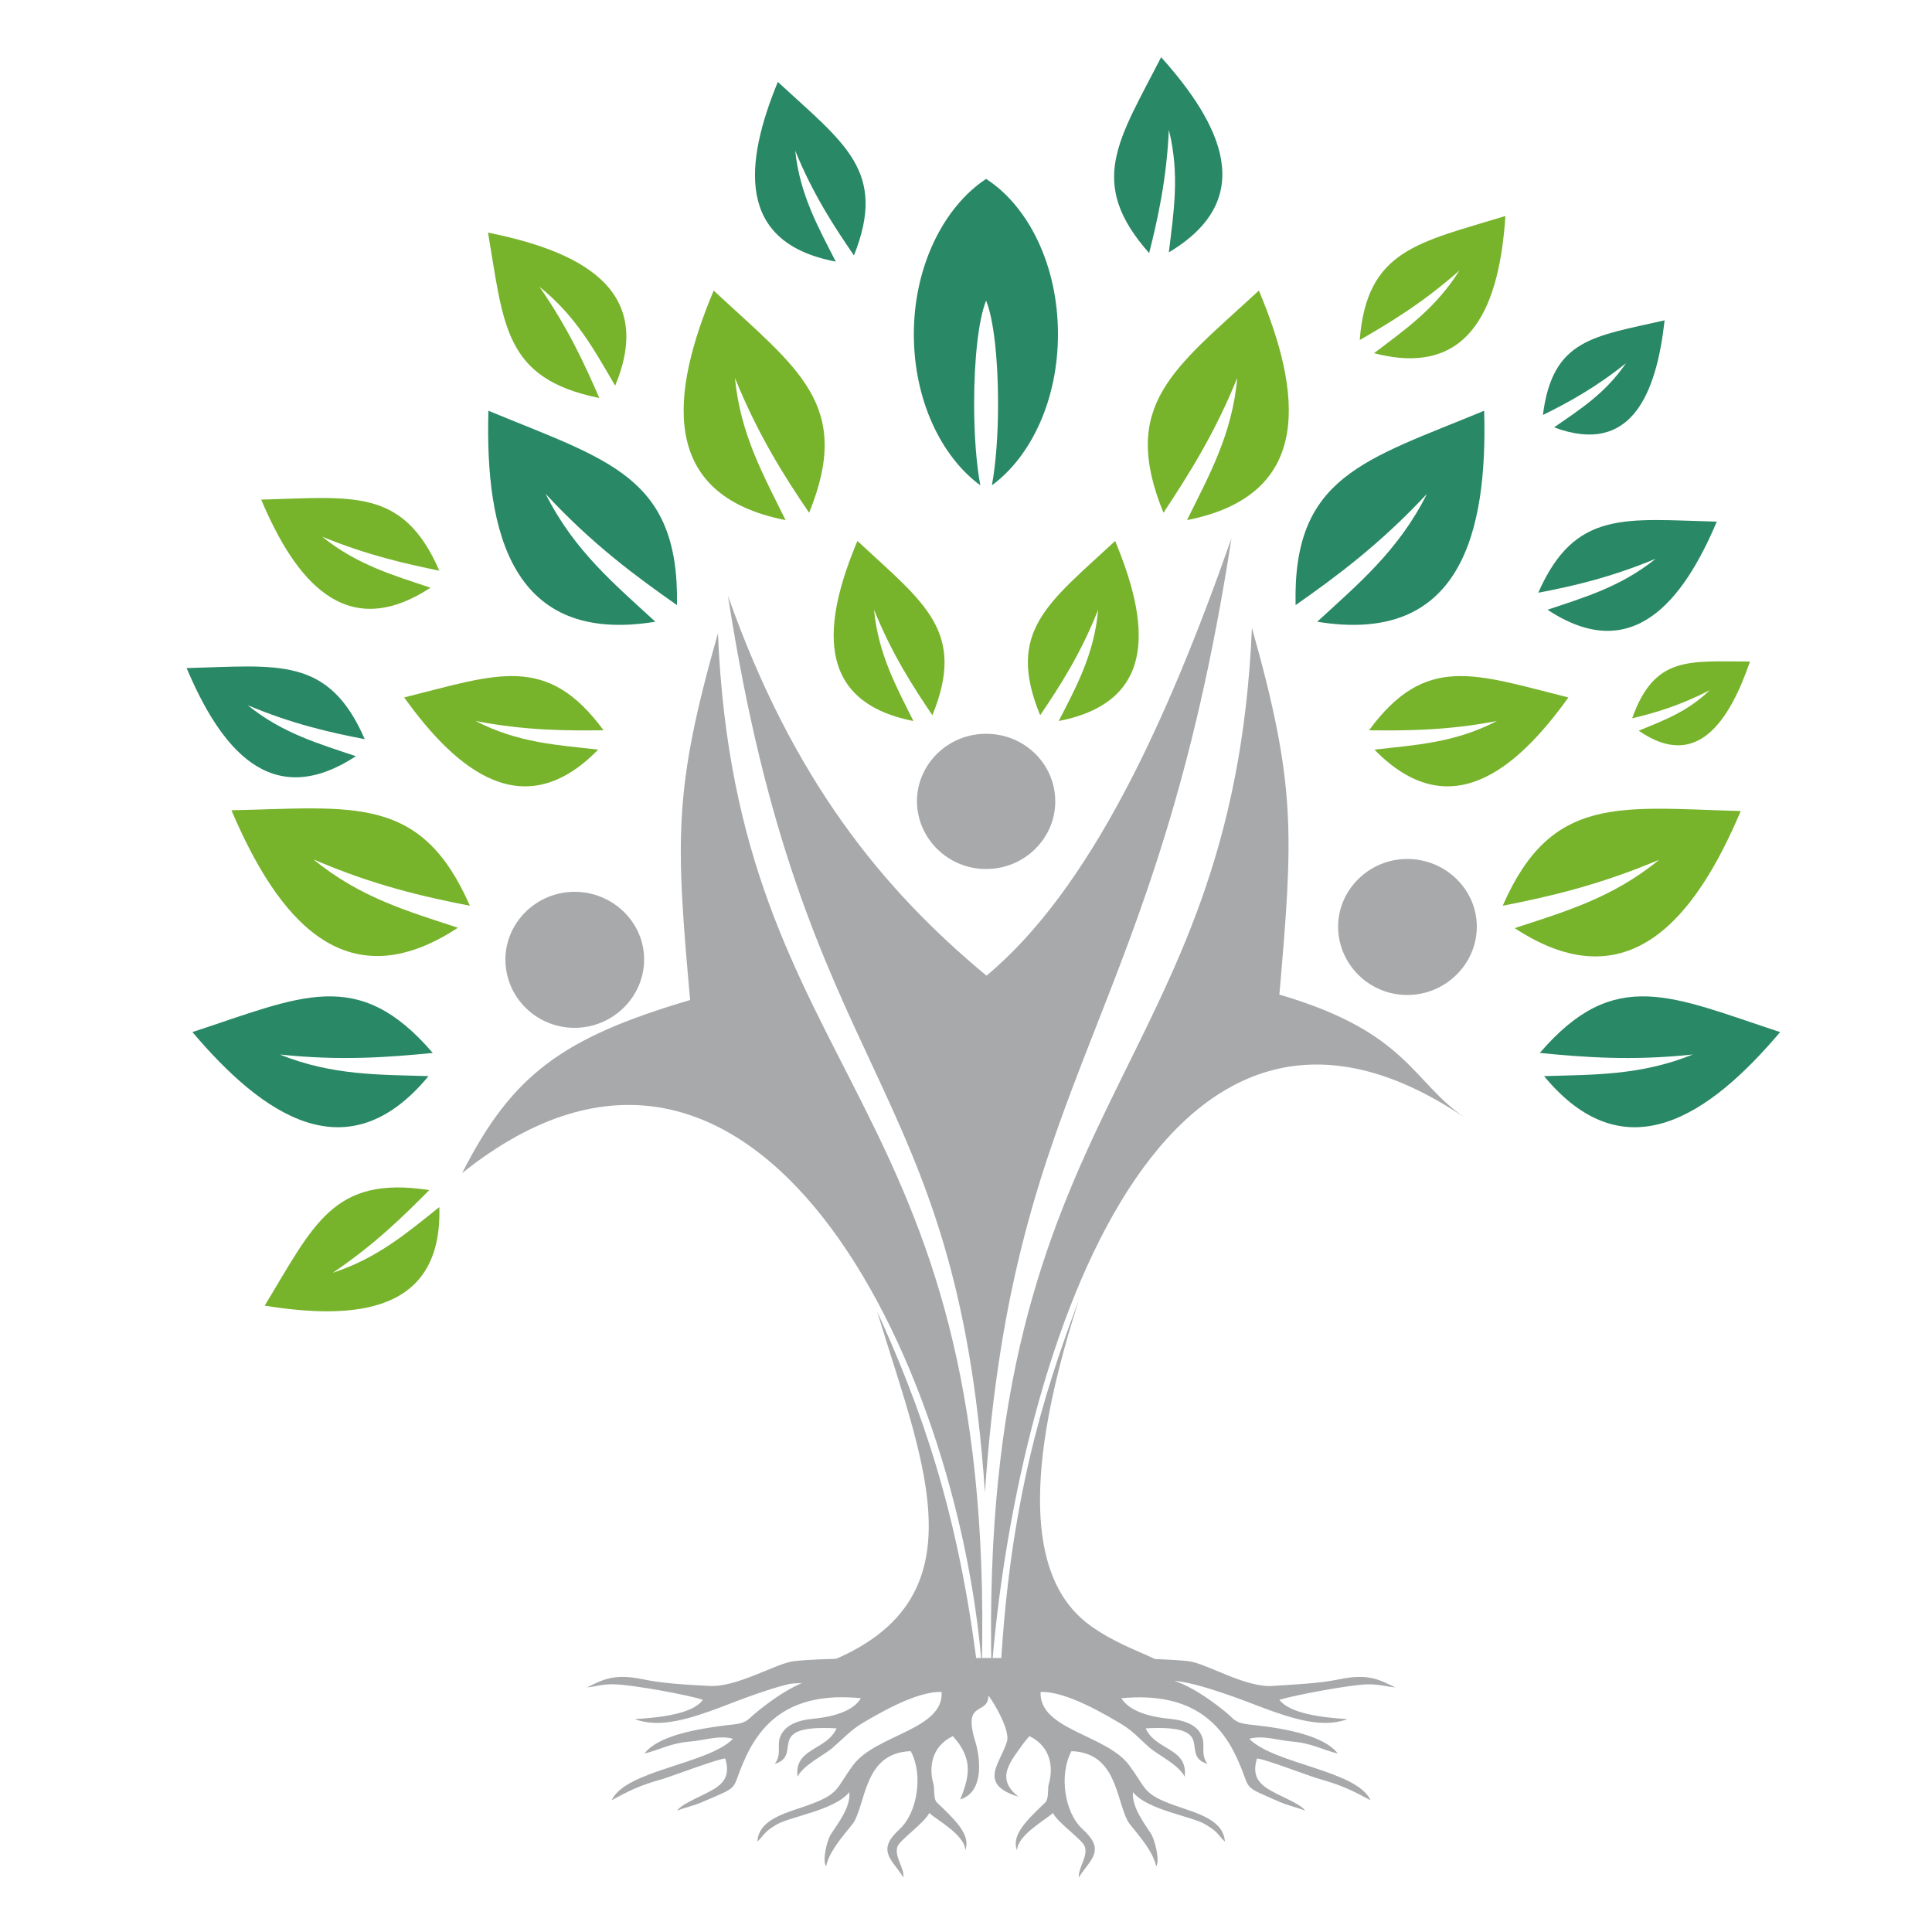
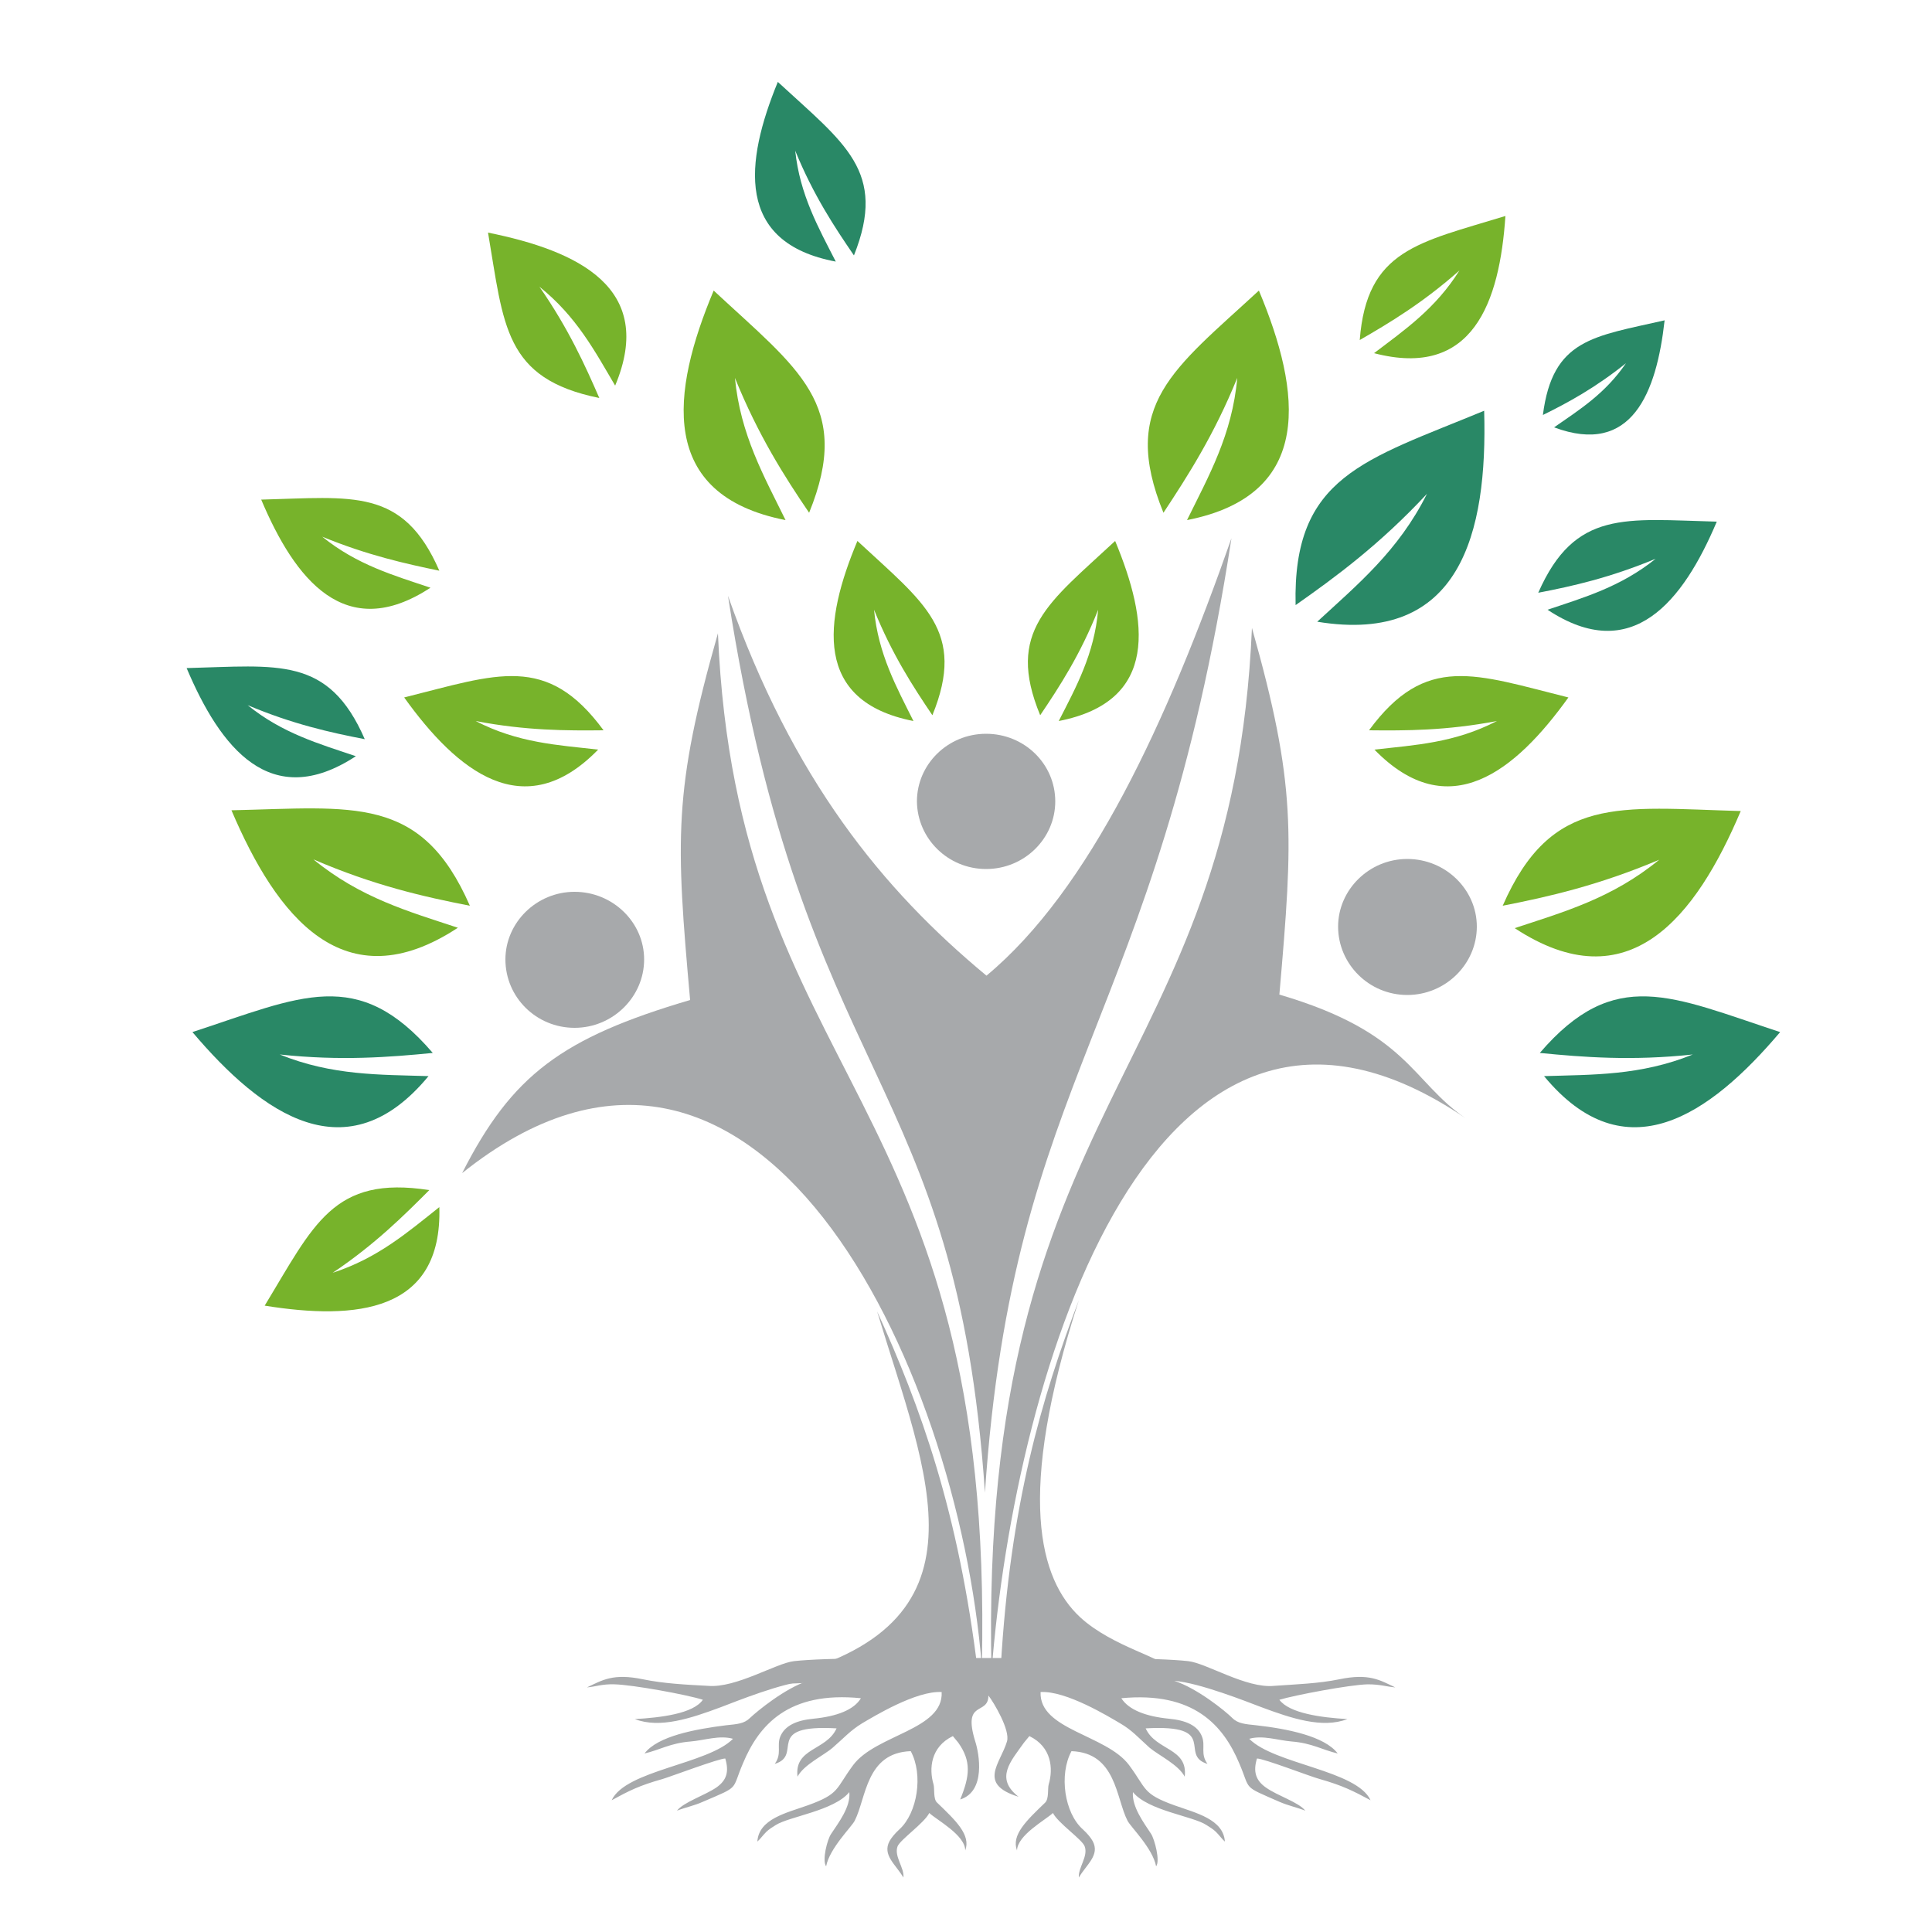
<svg xmlns="http://www.w3.org/2000/svg" id="Ebene_1" x="0px" y="0px" viewBox="0 0 500 500" style="enable-background:new 0 0 500 500;" xml:space="preserve">
  <style type="text/css"> .st0{fill-rule:evenodd;clip-rule:evenodd;fill:#A7A9AB;} .st1{fill-rule:evenodd;clip-rule:evenodd;fill:#298866;} .st2{fill-rule:evenodd;clip-rule:evenodd;fill:#77B32B;} </style>
  <path class="st0" d="M254.1,431.3c3.4-149.2-63.4-150.9-68.3-267.4c-11.6,40.7-10.9,53.4-7.2,94.9c-33.2,9.8-46.1,19.4-59,44.8 C195.7,242.7,247.9,352.8,254.1,431.3L254.1,431.3z" />
  <path class="st0" d="M148.7,266c9.9,0,18-8,18-17.7c0-9.6-8.1-17.5-18-17.5c-9.9,0-17.9,8-17.9,17.5 C130.8,258.1,138.8,266,148.7,266L148.7,266z" />
  <path class="st0" d="M256.6,432.7C253.2,283.6,319,279,324,162.5c11.5,40.7,10.7,53.4,7.1,94.9c33.4,9.8,34.1,22.4,48.2,32 C298.7,234.6,262.7,354.2,256.6,432.7L256.6,432.7z" />
  <path class="st0" d="M364.2,257.5c9.9,0,18-8,18-17.7c0-9.6-8.1-17.5-18-17.5s-17.9,8-17.9,17.5 C346.3,249.5,354.3,257.5,364.2,257.5L364.2,257.5z" />
  <path class="st0" d="M255.3,252.5c-26.9-22.3-50.1-50.7-66.9-98.3c19.7,127.1,59.1,122.6,66.5,232.1c7.4-109.5,44.2-119.9,63.8-247 C302,186.9,282.1,230.2,255.3,252.5L255.3,252.5z" />
  <path class="st0" d="M255.2,224.9c9.9,0,17.9-7.9,17.9-17.5c0-9.7-8-17.5-17.9-17.5c-9.9,0-17.9,7.9-17.9,17.5 C237.4,217.1,245.4,224.9,255.2,224.9L255.2,224.9z" />
  <path class="st0" d="M227,339.4c11.2,24.6,21.1,51.8,26.1,93.5c-16.6,0.5-68.4,5.2-52.2,1.4C258.2,420.8,239.9,382.1,227,339.4 L227,339.4z" />
-   <path class="st1" d="M335.3,156.6c-0.8-33.4,17.9-37.5,48.8-50.3c0.9,31.6-6.1,60.7-43.2,54.6c10.4-9.6,21-18.3,28.4-33.1 C357.1,140.9,345.7,149.3,335.3,156.6L335.3,156.6z" />
+   <path class="st1" d="M335.3,156.6c-0.8-33.4,17.9-37.5,48.8-50.3c0.9,31.6-6.1,60.7-43.2,54.6c10.4-9.6,21-18.3,28.4-33.1 C357.1,140.9,345.7,149.3,335.3,156.6L335.3,156.6" />
  <path class="st2" d="M354.3,189c14.7-20,27.5-14.5,51.6-8.5c-13.7,19.1-31,33.2-50.2,13.5c10.5-1.2,20.7-1.7,31.7-7.4 C374.3,189.1,363.8,189.1,354.3,189L354.3,189z" />
  <path class="st2" d="M155.1,103c-24.7-5-24.7-18.8-28.8-42.8c23.3,4.7,43.5,14.3,32.9,39.6c-5.3-9-10-17.9-19.6-25.6 C147.1,85,151.4,94.5,155.1,103L155.1,103z" />
  <path class="st1" d="M398.5,272.5c19.4-22.6,34.1-14.6,62.2-5.4c-18.2,21.5-40.1,36.8-61.1,11.4c12.6-0.4,24.9-0.1,38.5-5.6 C422.3,274.6,409.7,273.6,398.5,272.5L398.5,272.5z" />
  <path class="st2" d="M388.9,234.4c12.6-28.8,30.1-25.4,61.6-24.5c-11.6,27.4-29,49.7-58.5,30.3c12.7-4.2,25.2-7.7,37.4-17.7 C413.8,229.1,400.7,232.1,388.9,234.4L388.9,234.4z" />
  <path class="st1" d="M398.1,153.4c9.5-21.6,22.6-19,46.2-18.4c-8.7,20.6-21.9,37.3-43.8,22.8c9.5-3.2,18.9-5.9,28-13.2 C416.7,149.5,407,151.7,398.1,153.4L398.1,153.4z" />
  <path class="st2" d="M351.9,88c1.8-23.4,15.2-25.2,37.7-32.1c-1.5,22.3-8.4,42.2-34,35.5c7.9-6,15.9-11.5,22.1-21.4 C368.2,78.4,359.7,83.5,351.9,88L351.9,88z" />
  <path class="st2" d="M269.2,185.1c-9-21.8,2.2-29.1,19.4-45.1c8.6,20.7,11.5,41.5-14.6,46.6c4.5-8.8,9.2-17.3,10.2-28.8 C279.6,169.4,274.2,177.7,269.2,185.1L269.2,185.1z" />
  <path class="st2" d="M301.1,132.7c-11.4-28,2.7-37.2,24.7-57.5c11,26.2,14.5,52.9-18.6,59.4c5.6-11.4,11.7-22.1,13-36.8 C314.2,112.6,307.3,123.3,301.1,132.7L301.1,132.7z" />
-   <path class="st1" d="M175.2,156.6c0.6-33.4-17.9-37.5-48.8-50.3c-0.9,31.6,6.1,60.7,43.2,54.6c-10.4-9.6-21-18.3-28.4-33.1 C153.3,140.9,164.8,149.3,175.2,156.6L175.2,156.6z" />
  <path class="st2" d="M156.2,189c-14.7-20-27.6-14.5-51.6-8.5c13.7,19.1,31,33.2,50.2,13.5c-10.5-1.2-20.7-1.7-31.7-7.4 C136.1,189.1,146.7,189.1,156.2,189L156.2,189z" />
  <path class="st2" d="M111.1,308c-24.9-3.9-29.9,9-42.6,29.9c23.6,3.8,46,1.8,45.2-25.5c-8.2,6.5-15.9,13.2-27.6,17 C97.1,322,104.5,314.6,111.1,308L111.1,308z" />
  <path class="st1" d="M112,272.5c-19.4-22.6-34.1-14.6-62.2-5.4c18.2,21.5,40.1,36.8,61.1,11.4c-12.6-0.4-24.9-0.1-38.5-5.6 C88.2,274.6,100.7,273.6,112,272.5L112,272.5z" />
  <path class="st2" d="M121.6,234.4C109,205.6,91.5,209,59.9,209.7c11.7,27.5,29.1,49.8,58.6,30.4c-12.7-4.2-25.2-7.7-37.4-17.7 C96.6,229.1,109.7,232.1,121.6,234.4L121.6,234.4z" />
  <path class="st1" d="M94.4,191.3c-9.4-21.6-22.5-19-46.1-18.4c8.7,20.6,21.7,37.3,43.8,22.8c-9.5-3.2-19-5.9-28-13.2 C75.7,187.4,85.6,189.6,94.4,191.3L94.4,191.3z" />
  <path class="st2" d="M113.7,147.7c-9.4-21.6-22.5-19-46.1-18.4c8.7,20.6,21.7,37.3,43.8,22.8c-9.5-3.2-19-5.9-28-13.2 C95.1,143.7,105,145.9,113.7,147.7L113.7,147.7z" />
  <path class="st2" d="M241.3,185.1c8.9-21.8-2.2-29.1-19.4-45.1c-8.7,20.7-11.5,41.5,14.5,46.6c-4.4-8.8-9.1-17.3-10.2-28.8 C230.9,169.4,236.3,177.7,241.3,185.1L241.3,185.1z" />
  <path class="st2" d="M209.4,132.7c11.4-28-2.9-37.2-24.7-57.5c-11,26.2-14.6,52.9,18.6,59.4c-5.6-11.4-11.7-22.1-13.1-36.8 C196.2,112.6,203,123.3,209.4,132.7L209.4,132.7z" />
-   <path class="st1" d="M255.2,46.3c11,7.1,18.6,22.4,18.6,40.2c0,16.9-6.9,31.6-17.1,39.1c1-5.4,1.6-12.9,1.6-21.1 c0-11.9-1.2-22.1-3.1-26.7c-1.9,4.7-3.1,14.8-3.1,26.7c0,8.2,0.6,15.7,1.6,21.1c-10.2-7.5-17.2-22.2-17.2-39.1 C236.5,68.8,244.3,53.5,255.2,46.3L255.2,46.3z" />
-   <path class="st1" d="M297.4,65.5c-16.2-18.3-7.9-29.2,3.1-50.7c15.4,17.2,25.3,36.6,2,50.5c1.2-10.2,2.9-20,0-31.7 C301.9,46.6,299.6,56.7,297.4,65.5L297.4,65.5z" />
  <path class="st1" d="M221,66.1c8.7-21.8-2.5-29-19.7-44.9c-8.5,20.7-11.1,41.6,15,46.5c-4.5-8.8-9.3-17.3-10.5-28.7 C210.5,50.5,216,58.8,221,66.1L221,66.1z" />
  <path class="st1" d="M399.3,107.4c2.5-19.7,13.1-20.3,31.5-24.5c-2.1,18.8-8.5,35.2-28.6,27.7c6.6-4.6,13.2-8.7,18.6-16.6 C412.8,100.4,405.8,104.2,399.3,107.4L399.3,107.4z" />
-   <path class="st2" d="M422.4,185.9c5.8-16.3,14.7-14.7,30.5-14.7c-5.4,15.6-13.8,28.3-28.8,17.9c6.3-2.6,12.5-4.8,18.4-10.5 C434.8,182.6,428.3,184.5,422.4,185.9L422.4,185.9z" />
  <path class="st0" d="M307.5,429.9c4.7,0.5,15,7.1,22.2,6.4c5.6-0.4,11.6-0.6,16.9-1.7c7.7-1.6,10.5,0.2,14.5,2.1 c-2.3-0.2-3.9-0.8-7.1-0.8c-4.7,0.1-18.9,2.8-22.9,4c2.6,3.5,10.8,4.6,17.6,5c-6.5,2.5-14.5-0.2-22.3-3.1c-3.7-1.4-16-6.3-22.5-6.8 c5.9,1.9,13.2,7.8,15,9.6c1.5,1.5,3.4,1.6,6.2,1.9c8,0.9,17.7,2.8,21.1,7.3c-3.9-0.9-6.7-2.7-11.9-3.1c-3.6-0.3-7.5-1.7-11-0.7 c6.5,6.6,27.8,8.1,31.4,15.9c-4.5-2.4-7.2-3.8-13.2-5.5c-2.3-0.6-14.4-5.3-16.2-5.3c-1,3.3-0.4,5.6,2.3,7.5c3.1,2.2,8.5,3.8,10.2,6 c-2-0.8-4.4-1.3-6.7-2.3c-9.8-4.3-7.3-2.8-10.4-10c-4.1-9.7-11.7-18.6-30.5-16.8c1.9,3,6.3,4.7,12.3,5.3c4.3,0.4,7.5,1.7,8.6,4.7 c0.9,2.4-0.5,4.4,1.4,7c-7.6-2.3,3.3-10.3-16-9.2c2.6,5.8,11,5,10.1,12.5c-1.6-3.1-6.7-5.5-9.1-7.5c-2.9-2.6-4.5-4.5-7.6-6.3 c-2.9-1.7-14-8.5-20.6-8.1c-0.4,9.8,17,11,22.9,18.9c4.6,6.2,3.4,7.4,11.7,10.4c5.6,2,12.7,3.6,13.1,9.4c-0.8-0.7-1.4-1.6-2.3-2.5 c-0.7-0.7-1.7-1.3-2.5-1.8c-3.5-2.3-15.1-3.7-19-8.5c-0.3,3.8,2.8,7.9,4.7,10.8c0.9,1.4,2.4,7,1.3,8.4c-0.9-4.7-6.6-10.2-7.4-11.8 c-3-5.8-2.9-17.6-14.5-18c-3.3,6.1-1.8,16,2.9,20.2c1.3,1.2,2.1,2.2,2.6,3.1c1.9,3.6-1.6,6-3.6,9.4c-0.2-2.6,2.5-5.5,1.5-8.1 c-0.7-1.8-6.9-6-8.2-8.6c-1.9,1.8-9.2,5.7-9.3,9.7c-1.5-4,2.4-7.7,7.3-12.4c1-1,0.6-3.7,0.9-4.7c1.2-4,0.8-9.7-5-12.5l-1.4,1.7 c-3.4,4.8-7.6,9.2-1.4,14c-10.7-3.3-4.7-8.6-3-14.3c0.9-2.9-3.4-10.1-4.8-11.9c0,5.3-6.8,0.9-3.4,11.9c1,3.1,2.8,12.9-3.9,15 c2.5-6.1,2.9-9.9-0.5-14.7l-1.4-1.7c-5.8,2.8-6.2,8.5-5,12.5c0.3,1.1-0.1,3.8,0.9,4.7c4.9,4.7,8.8,8.4,7.3,12.4c0-4-7.4-7.9-9.3-9.7 c-1.3,2.6-7.4,6.8-8.2,8.6c-1,2.6,1.8,5.6,1.5,8.1c-2-3.4-5.5-5.8-3.6-9.4c0.5-0.9,1.3-1.9,2.6-3.1c4.6-4.2,6.2-14.1,2.9-20.2 c-11.6,0.4-11.5,12.1-14.5,18c-0.8,1.6-6.5,7.1-7.4,11.8c-1.1-1.5,0.3-7,1.3-8.4c1.9-2.9,5.1-7,4.7-10.8c-3.9,4.8-15.5,6.3-19,8.5 c-0.8,0.5-1.8,1.1-2.5,1.8c-0.9,0.9-1.5,1.8-2.3,2.5c0.4-5.9,7.5-7.4,13.1-9.4c8.3-3,7.1-4.2,11.7-10.4c5.9-7.9,23.4-9.1,22.9-18.9 c-6.6-0.4-17.7,6.4-20.6,8.1c-3.1,1.9-4.7,3.8-7.6,6.3c-2.3,2-7.5,4.4-9.1,7.5c-0.9-7.5,7.5-6.7,10.1-12.5c-19.2-1.1-8.4,6.9-16,9.2 c1.9-2.6,0.5-4.6,1.4-7c1.2-3,4.4-4.3,8.6-4.7c6.1-0.6,10.5-2.3,12.3-5.3c-18.8-1.9-26.4,7-30.5,16.8c-3.1,7.2-0.6,5.8-10.4,10 c-2.2,1-4.7,1.5-6.7,2.3c1.7-2.2,7.1-3.9,10.2-6c2.7-1.9,3.3-4.1,2.3-7.5c-1.7,0-13.9,4.6-16.2,5.3c-6.1,1.7-8.8,3.1-13.2,5.5 c3.6-7.8,24.9-9.3,31.4-15.9c-3.5-1-7.4,0.4-11,0.7c-5.2,0.4-8,2.2-11.9,3.1c3.4-4.5,13.1-6.3,21.1-7.3c2.9-0.3,4.7-0.4,6.2-1.9 c1.9-1.8,9.1-7.7,15-9.6c-6.5,0.4-18.8,5.4-22.5,6.8c-7.8,2.9-15.8,5.6-22.3,3.1c6.8-0.4,15.1-1.4,17.6-5c-4-1.3-18.2-3.9-22.9-4 c-3.2-0.1-4.8,0.6-7.1,0.8c4-1.9,6.8-3.7,14.5-2.1c5.3,1.1,11.2,1.4,16.9,1.7c7.2,0.6,17.6-5.9,22.2-6.4c7.9-0.9,29.5-0.9,50.7-0.8 C278.1,429,299.6,429,307.5,429.9" />
  <path class="st0" d="M279.2,336.5c-9.6,25.2-17.8,53-20.2,94.9c1.9-0.1,4.6-0.2,7.8-0.3c22.3-0.4,34,2.4,34.6,0.4 c0.7-2.2-13.5-5.2-21.9-13C269.1,408.8,262.8,387.3,279.2,336.5z" />
</svg>